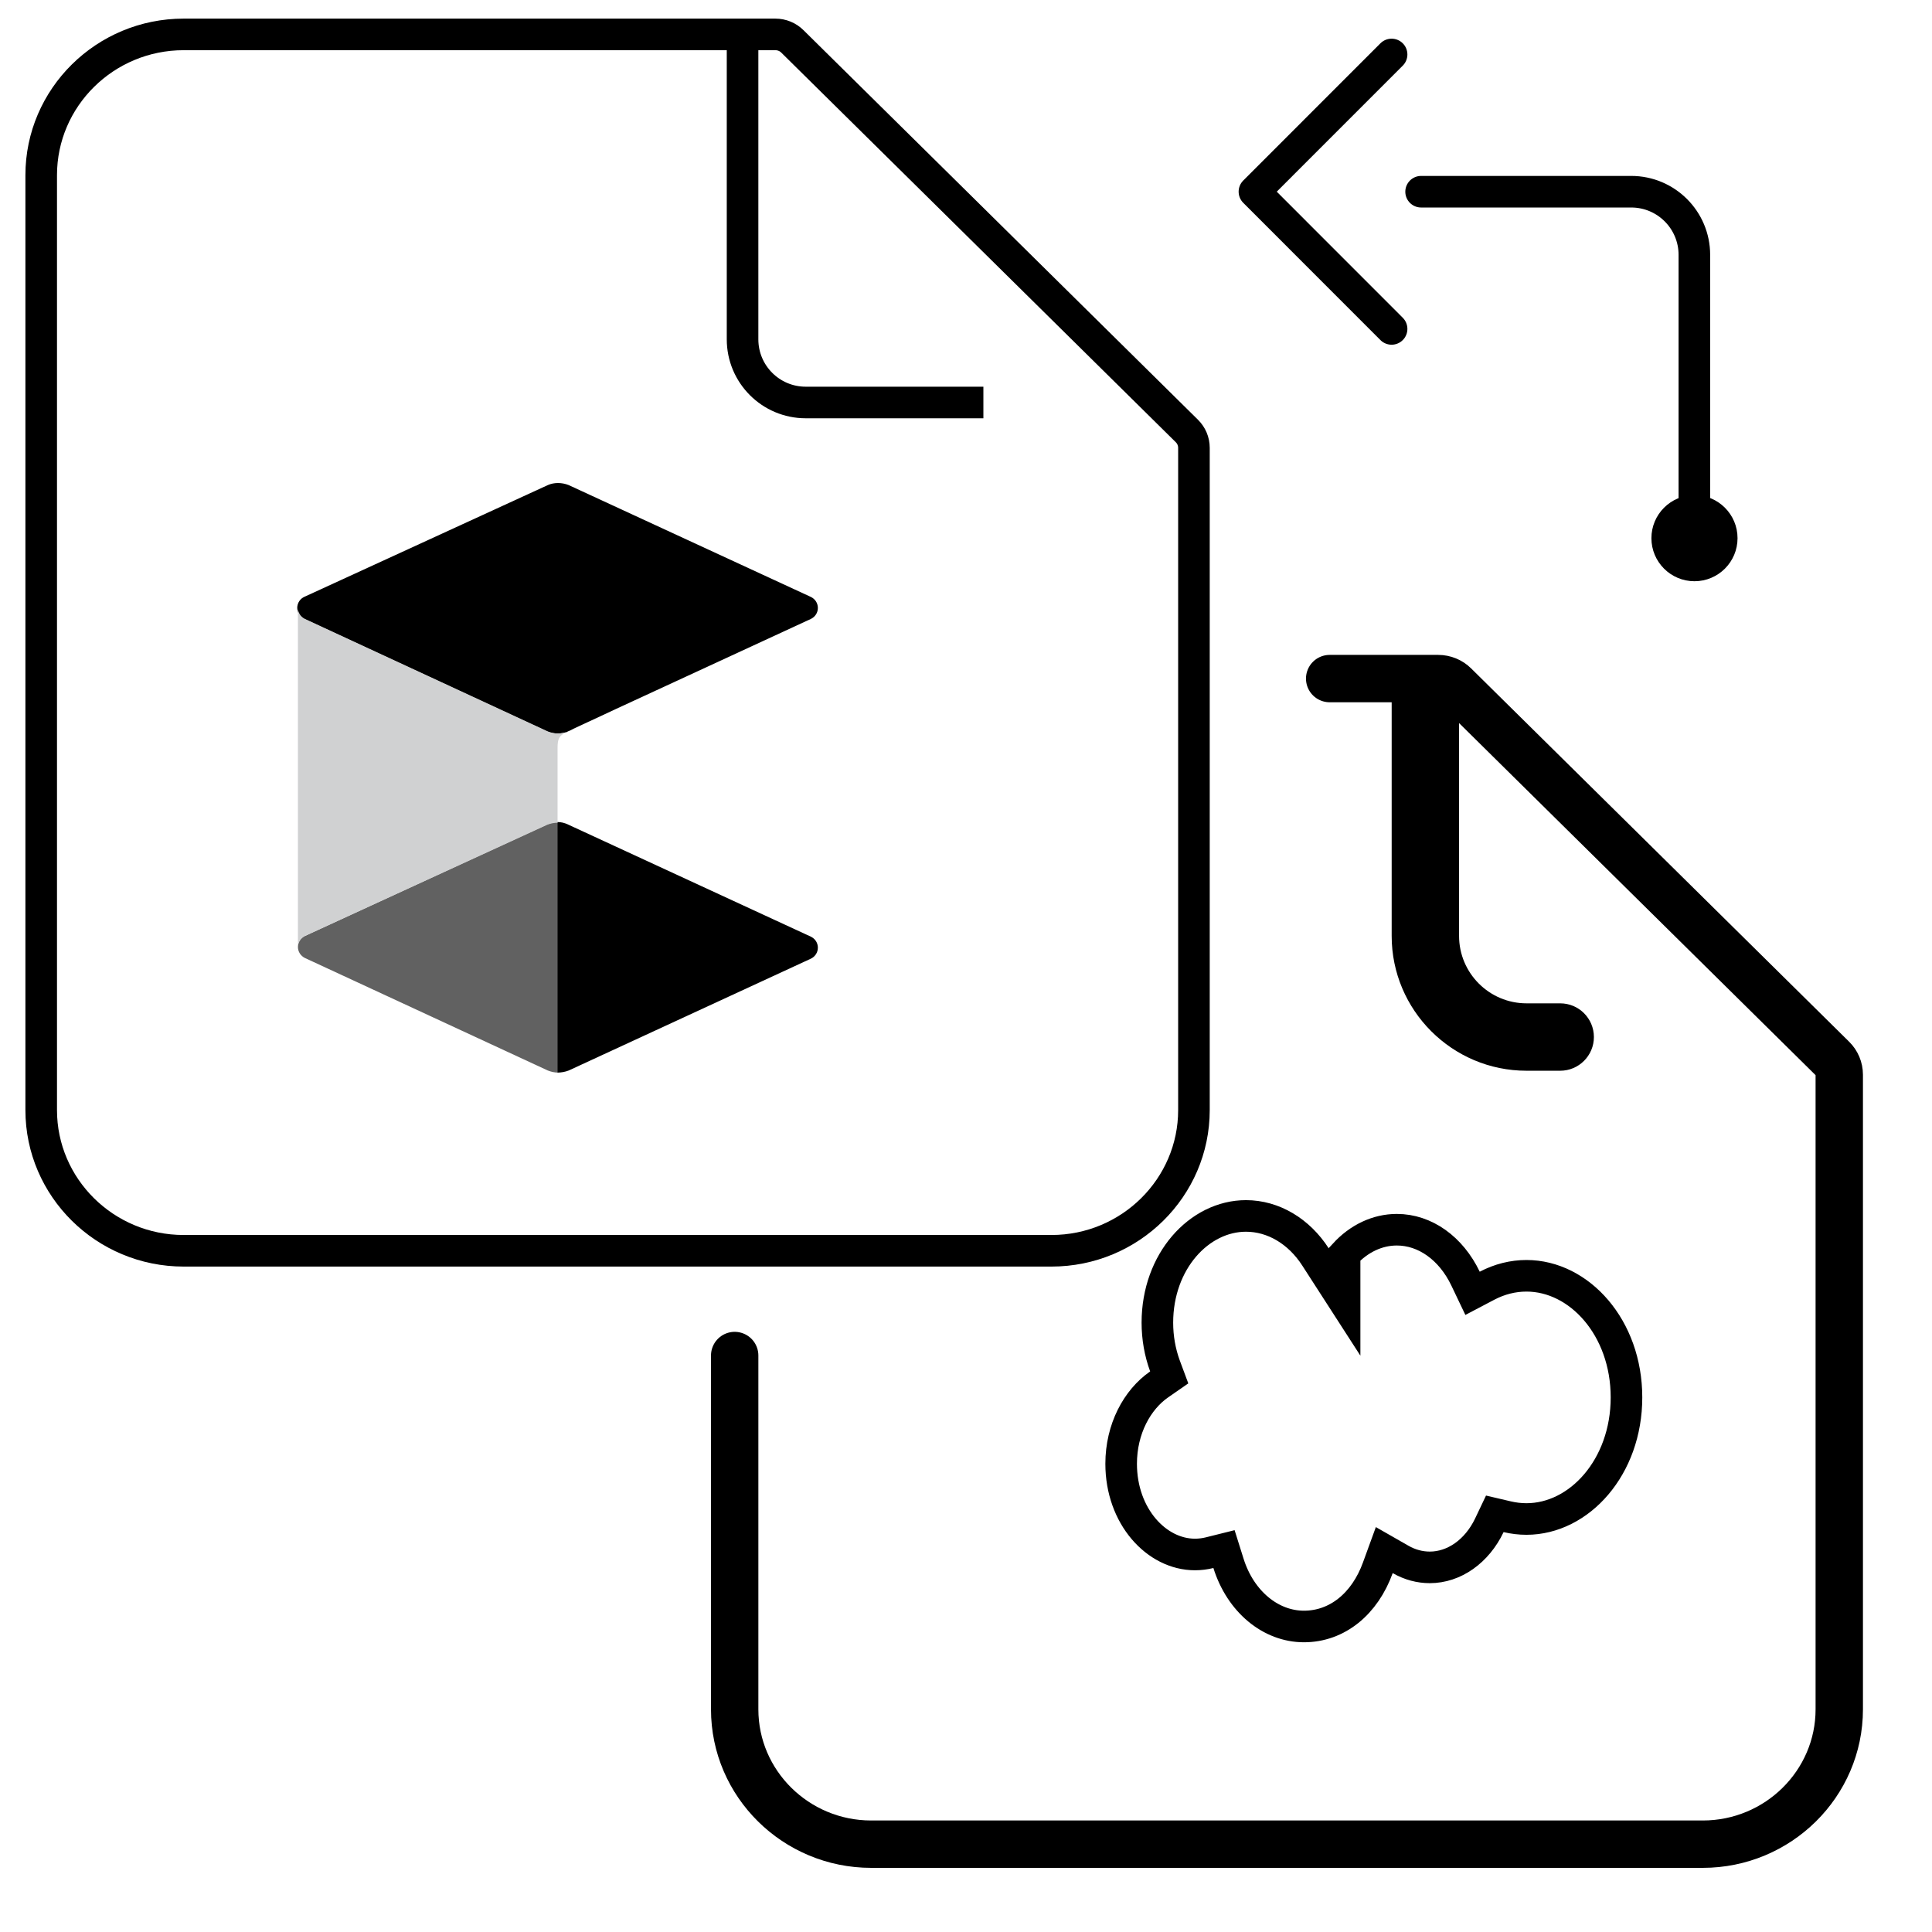
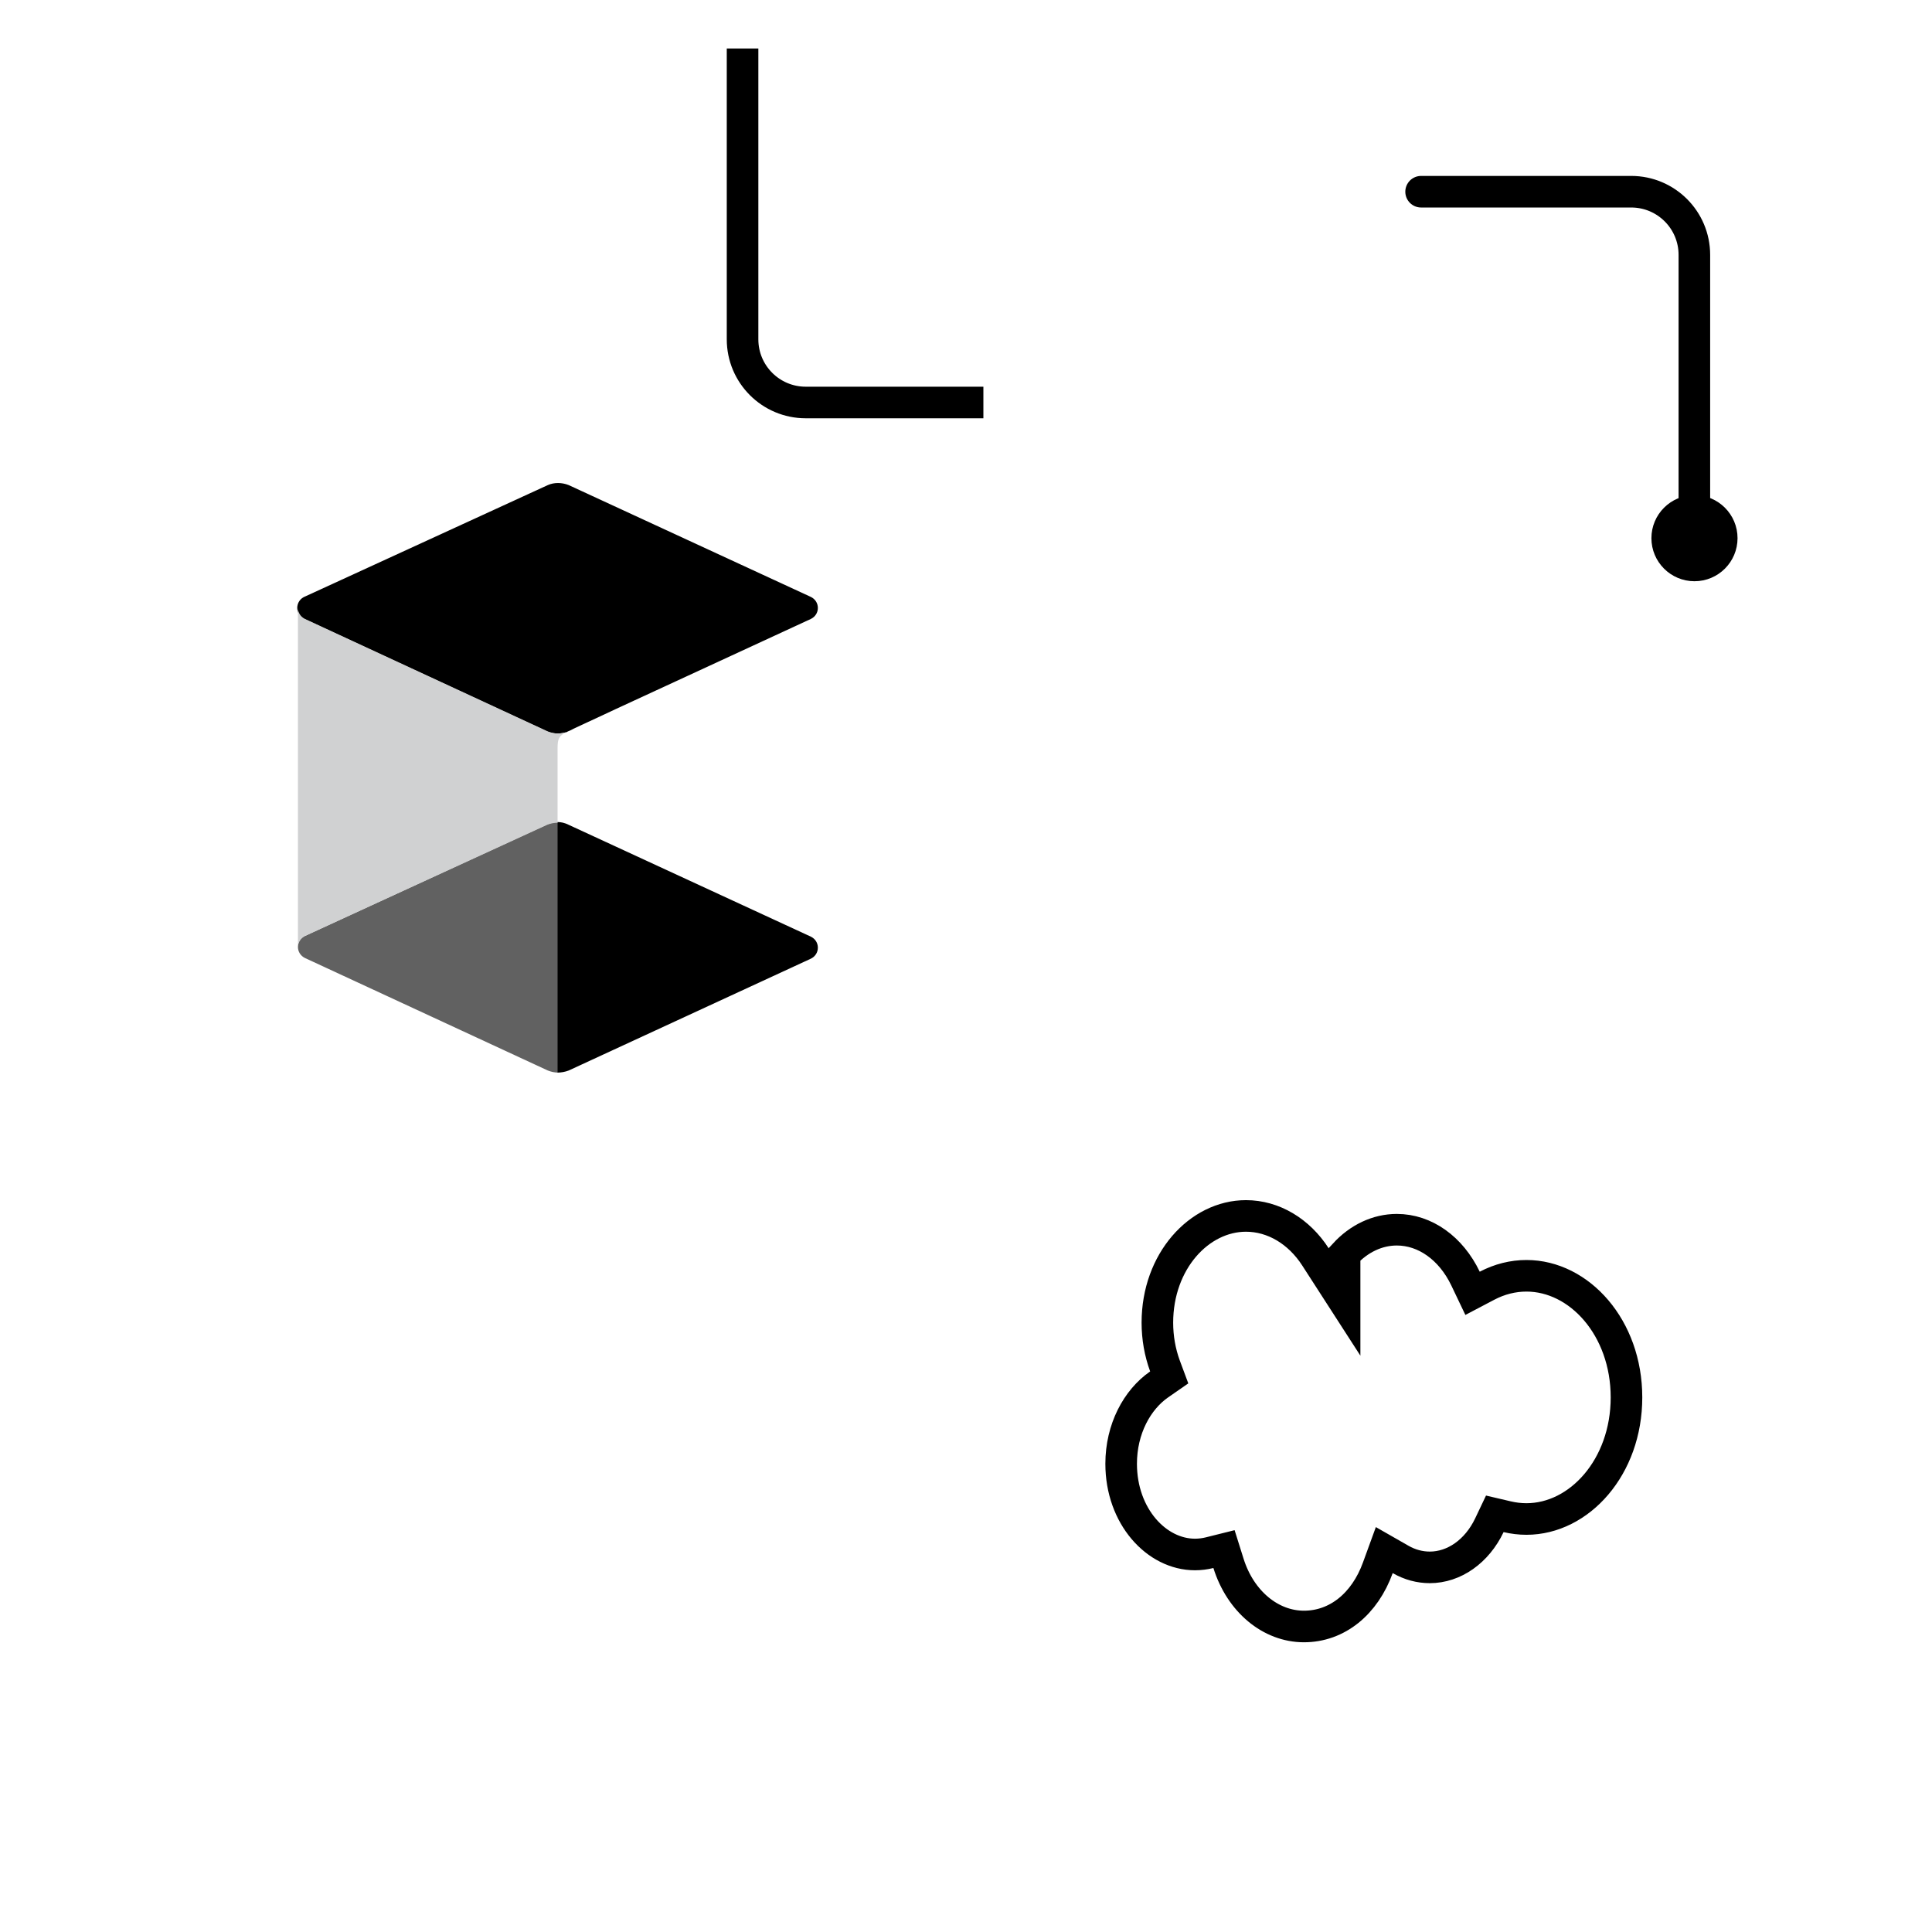
<svg xmlns="http://www.w3.org/2000/svg" width="52" height="52" viewBox="0 0 52 52" fill="none">
-   <path d="M41.993 27.005H41.086C40.085 27.005 39.271 26.191 39.271 25.191V18.841C39.271 18.34 38.866 17.934 38.364 17.934C37.863 17.934 37.457 18.34 37.457 18.841V25.191C37.457 27.191 39.084 28.819 41.086 28.819H41.993C42.494 28.819 42.9 28.412 42.9 27.912C42.9 27.411 42.494 27.005 41.993 27.005Z" fill="black" />
  <path d="M45.604 13.594V6.86C45.604 5.921 44.843 5.16 43.904 5.16H38.249" stroke="black" stroke-width="0.85" stroke-linecap="round" />
-   <path d="M37.455 1.466L33.763 5.159L37.455 8.853" stroke="black" stroke-width="0.85" stroke-linecap="round" stroke-linejoin="round" />
  <circle cx="45.607" cy="14.485" r="1.159" fill="black" />
-   <path d="M31.945 11.6C32.066 11.719 32.135 11.882 32.135 12.053V29.878C32.135 31.966 30.415 33.665 28.3 33.665H4.943C2.829 33.665 1.109 31.966 1.109 29.878V4.714C1.109 2.625 2.829 0.926 4.943 0.926H20.869C21.041 0.926 21.207 0.994 21.327 1.114L31.945 11.6Z" stroke="black" stroke-width="0.85" stroke-linecap="round" stroke-linejoin="round" />
-   <path d="M35.788 18.264H38.708C38.874 18.264 39.032 18.329 39.148 18.444L49.322 28.492C49.438 28.606 49.504 28.763 49.504 28.926V46.007C49.504 48.008 47.856 49.636 45.83 49.636H23.448C21.422 49.636 19.774 48.008 19.774 46.007V36.484" stroke="black" stroke-width="1.275" stroke-linecap="round" stroke-linejoin="round" />
  <path d="M19.986 1.305V9.133C19.986 10.072 20.747 10.833 21.686 10.833H26.468" stroke="black" stroke-width="0.85" />
  <path d="M39.444 34.412L39.634 34.81L40.024 34.605C40.361 34.428 40.722 34.338 41.085 34.338C42.506 34.338 43.777 35.732 43.777 37.611C43.777 39.489 42.506 40.884 41.085 40.884C40.909 40.884 40.736 40.863 40.566 40.823L40.233 40.745L40.086 41.054C39.75 41.757 39.136 42.186 38.483 42.186L38.483 42.186C38.214 42.186 37.945 42.115 37.697 41.972L37.258 41.721L37.085 42.196C36.734 43.166 35.993 43.777 35.095 43.777C34.203 43.777 33.388 43.111 33.064 42.076L32.944 41.694L32.555 41.791C32.426 41.823 32.295 41.839 32.162 41.839C31.131 41.839 30.176 40.815 30.176 39.397C30.176 38.461 30.605 37.673 31.199 37.261L31.47 37.073L31.355 36.764C31.221 36.399 31.151 36.002 31.151 35.6C31.151 33.944 32.28 32.727 33.535 32.727C34.275 32.727 34.963 33.142 35.407 33.831L36.19 35.045V33.756C36.576 33.336 37.072 33.098 37.596 33.098C38.352 33.098 39.051 33.593 39.444 34.412Z" stroke="black" stroke-width="0.85" />
  <path d="M8.206 25.192C8.094 25.248 8.019 25.359 8.019 25.488C8.019 25.617 8.094 25.728 8.206 25.784L14.745 28.813C14.839 28.85 14.932 28.869 15.025 28.869V22.126C14.932 22.126 14.839 22.144 14.745 22.181L8.206 25.192Z" fill="#616161" />
  <path d="M15.007 22.126V28.869C15.1 28.869 15.212 28.85 15.306 28.813L21.826 25.802C21.939 25.747 22.013 25.636 22.013 25.506C22.013 25.377 21.939 25.266 21.826 25.211L15.306 22.2C15.194 22.144 15.1 22.126 15.007 22.126Z" fill="black" />
  <path d="M8 16.363C8 16.492 8.075 16.603 8.187 16.658L14.726 19.688C14.82 19.724 14.913 19.743 15.007 19.743C15.082 19.743 15.175 19.724 15.25 19.706C15.306 19.669 15.306 19.688 15.437 19.614C16.109 19.3 15.661 19.503 21.826 16.658C21.939 16.603 22.013 16.492 22.013 16.363C22.013 16.233 21.939 16.122 21.826 16.067L15.306 13.056C15.119 12.982 14.913 12.982 14.745 13.056L8.224 16.049C8.075 16.104 8 16.233 8 16.363Z" fill="black" />
  <path d="M15.007 20.131V22.144C14.913 22.144 14.82 22.163 14.726 22.2L8.206 25.192C8.094 25.248 8.019 25.358 8.019 25.488V16.584V16.362C8.019 16.492 8.094 16.602 8.206 16.658L14.745 19.687C14.839 19.724 14.932 19.743 15.025 19.743C15.1 19.743 15.194 19.724 15.268 19.706H15.25C15.044 19.798 15.007 19.891 15.007 20.131Z" fill="#D0D1D2" />
</svg>